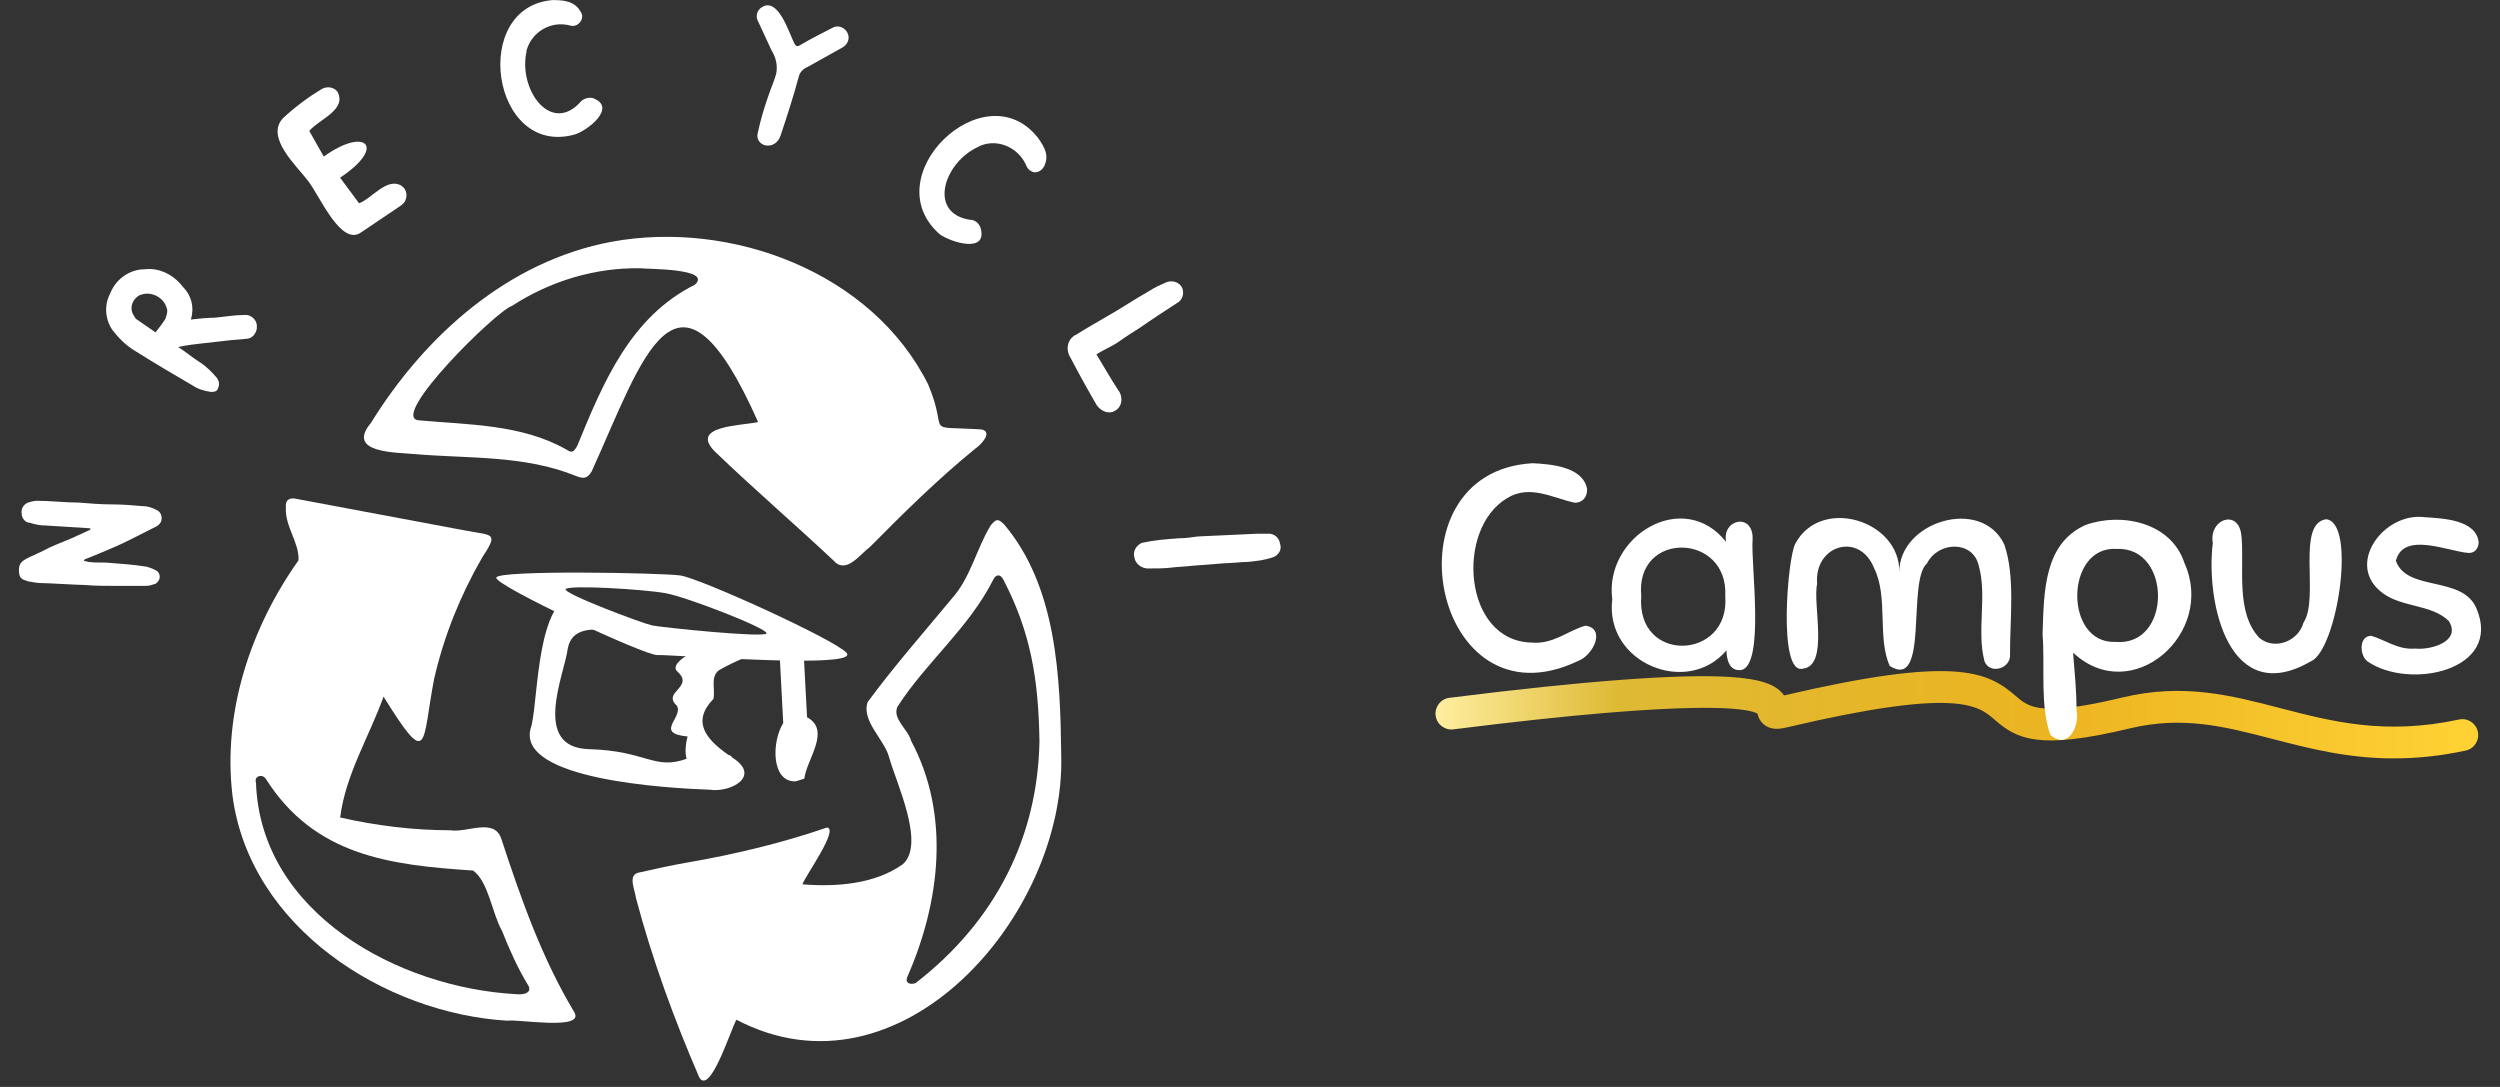
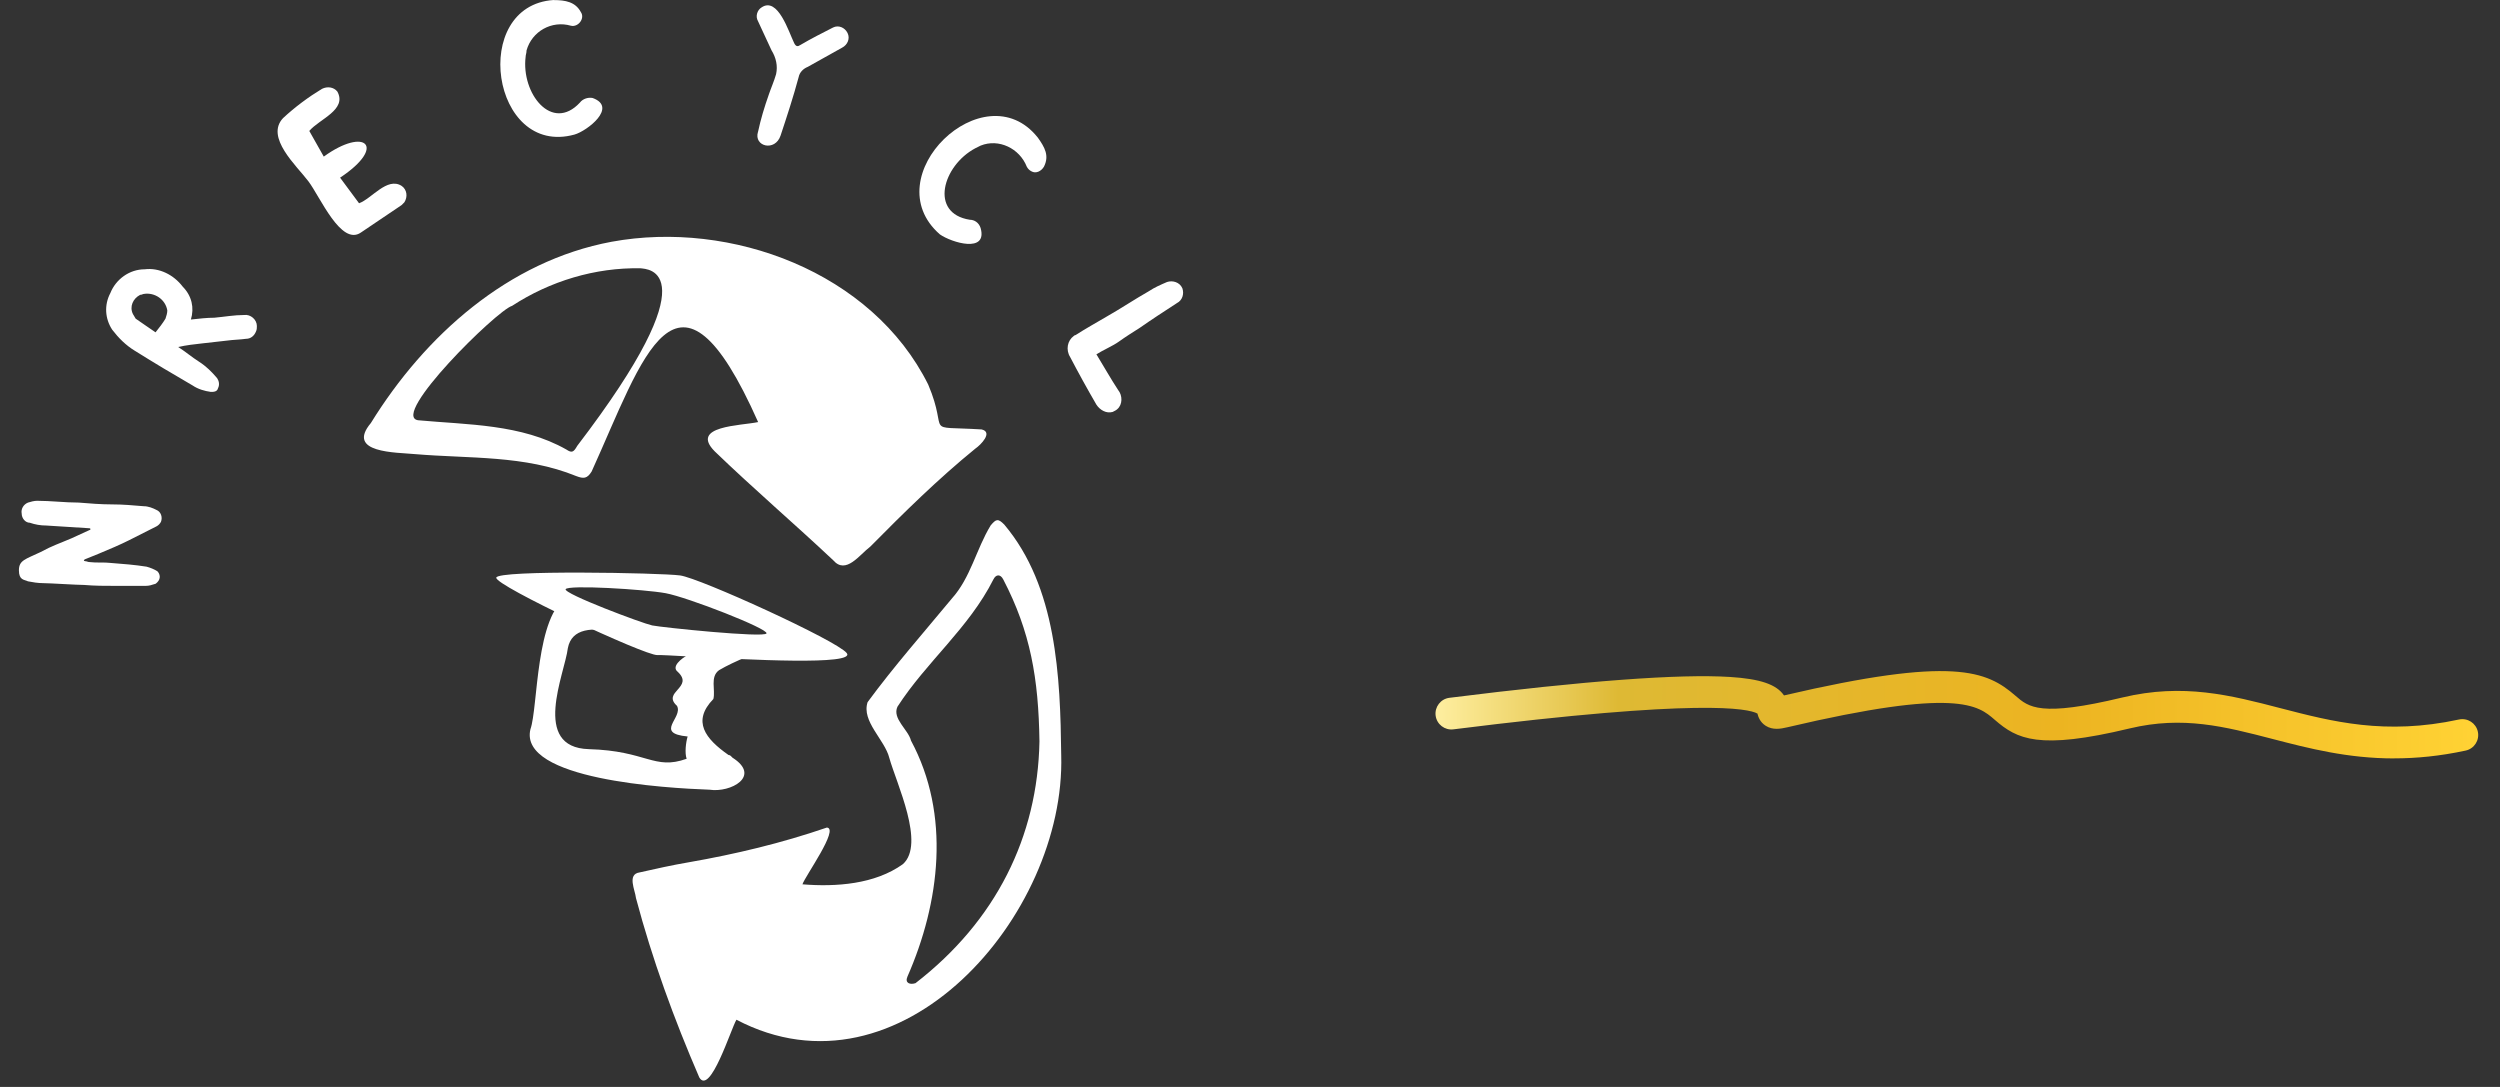
<svg xmlns="http://www.w3.org/2000/svg" width="92" height="40" viewBox="0 0 92 40" fill="none">
  <rect x="0" y="0" width="92" height="40" fill="#333333" stroke="none" />
-   <path d="M27.899 15.532C24.903 8.795 23.67 13.175 21.772 17.352C21.605 17.621 21.473 17.621 21.206 17.52C19.308 16.745 17.277 16.881 15.279 16.712C14.581 16.645 12.716 16.678 13.648 15.567C15.647 12.334 18.709 9.606 22.505 8.897C26.9 8.089 32.094 10.008 34.158 14.152C34.956 16.038 33.891 15.668 36.123 15.803C36.556 15.903 36.089 16.376 35.891 16.51C34.526 17.621 33.261 18.867 32.028 20.114C31.628 20.416 31.129 21.158 30.663 20.618C29.231 19.271 27.732 17.99 26.302 16.61C25.369 15.668 27.267 15.668 27.901 15.532H27.899ZM23.571 9.873C21.907 9.84 20.241 10.344 18.845 11.255C18.278 11.424 14.35 15.297 15.383 15.465C17.214 15.634 19.179 15.601 20.843 16.543C21.044 16.678 21.109 16.643 21.242 16.408C22.208 14.05 23.207 11.658 25.57 10.479C26.236 9.873 23.805 9.906 23.571 9.873V9.873Z" fill="white" />
-   <path d="M14.115 25.637C13.582 27.119 12.717 28.501 12.518 30.083C13.85 30.386 15.215 30.554 16.58 30.554C17.18 30.656 18.177 30.083 18.445 30.858C19.176 33.082 19.943 35.271 21.141 37.259C21.507 37.933 19.044 37.495 18.677 37.562C14.149 37.293 9.188 34.127 8.555 29.274C8.189 26.208 9.221 23.111 10.986 20.618C11.019 19.978 10.486 19.371 10.52 18.698C10.486 18.395 10.653 18.294 10.919 18.36L17.211 19.54C18.144 19.709 18.343 19.607 17.744 20.517C16.946 21.899 16.346 23.381 15.98 24.964C15.514 27.355 15.813 28.365 14.115 25.637ZM18.976 36.584C19.243 36.618 19.642 36.551 19.409 36.213C19.043 35.607 18.742 34.934 18.476 34.26C18.11 33.62 17.977 32.441 17.41 32.036C14.348 31.834 11.584 31.497 9.786 28.668C9.719 28.568 9.619 28.532 9.521 28.568C9.42 28.601 9.387 28.703 9.42 28.803C9.587 33.62 14.68 36.349 18.976 36.584Z" fill="white" />
+   <path d="M27.899 15.532C24.903 8.795 23.67 13.175 21.772 17.352C21.605 17.621 21.473 17.621 21.206 17.52C19.308 16.745 17.277 16.881 15.279 16.712C14.581 16.645 12.716 16.678 13.648 15.567C15.647 12.334 18.709 9.606 22.505 8.897C26.9 8.089 32.094 10.008 34.158 14.152C34.956 16.038 33.891 15.668 36.123 15.803C36.556 15.903 36.089 16.376 35.891 16.51C34.526 17.621 33.261 18.867 32.028 20.114C31.628 20.416 31.129 21.158 30.663 20.618C29.231 19.271 27.732 17.99 26.302 16.61C25.369 15.668 27.267 15.668 27.901 15.532H27.899ZM23.571 9.873C21.907 9.84 20.241 10.344 18.845 11.255C18.278 11.424 14.35 15.297 15.383 15.465C17.214 15.634 19.179 15.601 20.843 16.543C21.044 16.678 21.109 16.643 21.242 16.408C26.236 9.873 23.805 9.906 23.571 9.873V9.873Z" fill="white" />
  <path d="M27.099 37.529C26.899 37.866 26.134 40.324 25.734 39.65C24.802 37.495 24.003 35.305 23.404 33.049C23.37 32.745 23.071 32.173 23.537 32.105C24.137 31.97 24.735 31.836 25.335 31.734C27.066 31.432 28.764 31.027 30.429 30.454C30.895 30.488 29.631 32.239 29.53 32.543C30.762 32.643 32.194 32.543 33.226 31.801C34.058 31.061 32.992 28.837 32.727 27.893C32.56 27.219 31.694 26.546 31.928 25.838C32.894 24.524 33.992 23.278 35.024 22.031C35.723 21.256 35.923 20.212 36.456 19.336C36.655 19.101 36.722 19.067 36.956 19.303C38.887 21.594 39.019 24.895 39.053 27.791C39.22 33.685 33.126 40.691 27.099 37.525V37.529ZM38.252 27.288C38.219 24.964 37.92 23.246 36.921 21.326C36.82 21.124 36.653 21.124 36.555 21.326C35.656 23.113 34.09 24.357 33.026 26.008C32.825 26.446 33.425 26.85 33.525 27.255C34.991 29.983 34.591 33.216 33.392 35.944C33.291 36.18 33.492 36.247 33.691 36.18C36.653 33.889 38.185 30.79 38.252 27.288Z" fill="white" />
  <path d="M3.127 20.651C3.194 20.651 3.228 20.684 3.294 20.684C3.56 20.718 3.827 20.684 4.093 20.718C4.526 20.751 4.959 20.785 5.391 20.853C5.525 20.887 5.69 20.955 5.791 21.022C5.891 21.122 5.924 21.291 5.791 21.426C5.757 21.46 5.724 21.493 5.69 21.493C5.59 21.526 5.49 21.56 5.358 21.56H4.259C3.859 21.56 3.493 21.56 3.094 21.526C2.828 21.526 1.829 21.46 1.595 21.46C1.395 21.46 1.196 21.426 1.029 21.393C0.895 21.326 0.696 21.359 0.696 20.988C0.696 20.617 0.929 20.584 1.495 20.315C1.928 20.079 2.162 20.011 2.628 19.811L3.294 19.506C3.294 19.506 3.328 19.506 3.328 19.473C3.328 19.473 3.328 19.44 3.294 19.44C2.728 19.406 2.195 19.373 1.697 19.339C1.497 19.339 1.298 19.306 1.097 19.237C0.93 19.237 0.798 19.069 0.798 18.9C0.765 18.731 0.865 18.562 1.03 18.495C1.131 18.462 1.263 18.429 1.363 18.429C1.863 18.429 2.396 18.495 2.895 18.495C3.294 18.529 3.727 18.562 4.127 18.562C4.526 18.562 4.892 18.596 5.291 18.629C5.458 18.629 5.624 18.696 5.757 18.765C5.924 18.831 5.989 19.034 5.924 19.202C5.891 19.269 5.824 19.338 5.757 19.371C5.425 19.54 5.091 19.709 4.758 19.876C4.426 20.044 4.026 20.213 3.625 20.38C3.458 20.447 3.293 20.516 3.126 20.582C3.059 20.616 3.092 20.649 3.126 20.649L3.127 20.651Z" fill="white" />
  <path d="M7.022 11.759C7.321 11.726 7.622 11.692 7.888 11.692C8.254 11.659 8.619 11.592 8.987 11.592C9.219 11.559 9.453 11.761 9.453 11.996C9.453 12.063 9.453 12.132 9.42 12.199C9.353 12.367 9.219 12.468 9.054 12.468C8.822 12.501 8.588 12.501 8.355 12.534L7.457 12.635C7.157 12.668 6.857 12.701 6.558 12.77C6.823 12.939 7.057 13.141 7.323 13.31C7.589 13.479 7.789 13.681 7.99 13.916C8.056 14.017 8.09 14.152 8.023 14.287C7.99 14.422 7.856 14.422 7.757 14.422C7.525 14.389 7.291 14.322 7.091 14.187C6.392 13.783 5.659 13.345 4.96 12.907C4.628 12.705 4.361 12.436 4.128 12.132C3.863 11.727 3.829 11.223 4.061 10.785C4.262 10.28 4.76 9.91 5.326 9.91C5.859 9.843 6.392 10.112 6.725 10.55C7.057 10.887 7.157 11.325 7.024 11.762L7.022 11.759ZM5.724 12.23C5.858 12.062 5.99 11.893 6.09 11.726C6.123 11.626 6.157 11.524 6.157 11.423C6.09 11.019 5.691 10.75 5.291 10.817C5.258 10.817 5.224 10.85 5.158 10.85C4.892 10.986 4.758 11.288 4.892 11.557C4.925 11.624 4.959 11.657 4.992 11.726C5.224 11.895 5.492 12.063 5.724 12.23V12.23Z" fill="white" />
  <path d="M12.515 6.538L13.213 7.48C13.68 7.312 14.246 6.503 14.779 6.84C14.979 6.976 15.011 7.245 14.879 7.447C14.846 7.48 14.812 7.514 14.779 7.547C14.28 7.885 13.78 8.22 13.28 8.558C12.549 9.063 11.782 7.245 11.349 6.672C10.916 6.098 9.751 5.054 10.416 4.347C10.849 3.943 11.349 3.572 11.848 3.27C12.049 3.17 12.281 3.203 12.415 3.37C12.781 4.043 11.748 4.381 11.382 4.819L11.915 5.763C13.447 4.652 14.246 5.392 12.515 6.538V6.538Z" fill="white" />
  <path d="M20.374 0.003C20.807 0.003 21.173 0.07 21.373 0.441C21.54 0.677 21.273 1.014 21.007 0.946C20.307 0.744 19.576 1.148 19.377 1.855C19.377 1.955 19.343 2.023 19.343 2.09C19.176 3.437 20.309 4.886 21.342 3.774C21.442 3.639 21.641 3.572 21.808 3.606C22.74 3.943 21.609 4.819 21.141 4.952C18.078 5.794 17.28 0.202 20.376 0L20.374 0.003Z" fill="white" />
  <path d="M38.186 5.056C38.452 5.427 38.619 5.729 38.418 6.133C38.318 6.302 38.119 6.402 37.952 6.302C37.885 6.269 37.819 6.202 37.785 6.133C37.52 5.46 36.753 5.089 36.088 5.358C36.021 5.392 35.954 5.425 35.887 5.458C34.689 6.098 34.19 7.849 35.687 8.087C35.854 8.087 36.019 8.187 36.086 8.389C36.352 9.331 35.02 8.929 34.587 8.625C32.156 6.503 36.218 2.595 38.183 5.054L38.186 5.056Z" fill="white" />
  <path d="M40.348 13.039C40.616 13.477 40.881 13.948 41.147 14.352C41.314 14.555 41.314 14.892 41.114 15.059C41.08 15.093 41.013 15.126 40.947 15.159C40.714 15.226 40.48 15.093 40.347 14.89C40.014 14.317 39.68 13.711 39.381 13.139C39.214 12.87 39.281 12.533 39.515 12.364C39.537 12.342 39.559 12.331 39.581 12.331C39.947 12.095 40.313 11.893 40.714 11.657C41.247 11.355 41.747 11.018 42.28 10.715C42.48 10.58 42.713 10.479 42.947 10.378C43.147 10.311 43.413 10.378 43.513 10.613C43.58 10.815 43.513 11.051 43.312 11.153C42.846 11.455 42.38 11.759 41.947 12.062C41.682 12.23 41.414 12.399 41.182 12.566C40.948 12.735 40.616 12.869 40.35 13.037L40.348 13.039Z" fill="white" />
  <path d="M27.895 4.854C27.996 4.382 28.128 3.945 28.295 3.472C28.362 3.27 28.494 2.967 28.56 2.73C28.627 2.428 28.56 2.123 28.393 1.854C28.226 1.484 28.061 1.148 27.894 0.777C27.794 0.608 27.86 0.372 28.027 0.272C28.627 -0.132 29.027 1.181 29.225 1.585C29.292 1.721 29.359 1.721 29.459 1.652C29.859 1.417 30.258 1.215 30.657 1.012C30.858 0.912 31.09 1.012 31.19 1.215C31.291 1.417 31.19 1.652 30.99 1.754C30.557 1.99 30.158 2.225 29.725 2.461C29.558 2.528 29.426 2.663 29.392 2.832C29.192 3.574 28.96 4.281 28.726 4.987C28.525 5.594 27.727 5.392 27.894 4.852L27.895 4.854Z" fill="white" />
-   <path d="M43.379 19.809C43.611 19.809 43.846 19.776 44.078 19.742C44.776 19.709 45.51 19.675 46.241 19.642H46.741C46.941 19.675 47.074 19.811 47.107 20.013C47.174 20.215 47.074 20.384 46.906 20.484C46.739 20.551 46.574 20.584 46.407 20.619C46.173 20.653 45.941 20.686 45.708 20.686C45.376 20.72 45.075 20.72 44.743 20.753L43.877 20.82C43.61 20.853 43.378 20.853 43.112 20.887C42.846 20.92 42.545 20.92 42.246 20.92C42.014 20.92 41.78 20.752 41.747 20.516C41.68 20.28 41.814 20.078 42.014 19.978C42.48 19.876 42.913 19.843 43.379 19.809V19.809Z" fill="white" />
  <path d="M26.952 27.878C26.912 27.838 26.872 27.783 26.808 27.783C25.956 27.186 25.455 26.545 26.252 25.723C26.337 25.389 26.12 24.909 26.462 24.662C27.022 24.331 27.886 23.997 28.82 23.639C28.569 23.447 28.91 23.455 28.432 23.312C27.991 23.811 24.367 23.742 24.339 23.753C22.614 22.974 22.315 23.053 21.669 22.643C21.374 22.557 21.104 21.848 20.897 21.959C19.7 22.597 19.803 26.047 19.52 26.835C19.074 28.687 24.511 29.004 26.111 29.061C26.885 29.18 28.031 28.566 26.954 27.881H26.95L26.952 27.878ZM21.67 27.569C19.538 27.509 20.782 24.799 20.897 23.851C21.181 22.378 23.934 23.683 25.348 24.082C25.056 24.236 24.7 24.535 24.94 24.722C25.558 25.3 24.342 25.459 24.913 25.975C25.152 26.411 24.056 26.983 25.305 27.103C25.239 27.32 25.194 27.709 25.268 27.923C24.068 28.354 23.801 27.627 21.669 27.569H21.67Z" fill="white" />
-   <path d="M29.251 28.755C28.386 28.755 28.39 27.307 28.823 26.608L28.648 23.267L29.532 23.22L29.699 26.394C30.594 26.879 29.682 27.942 29.6 28.653C29.528 28.673 29.328 28.75 29.253 28.755H29.251Z" fill="white" />
  <path fill-rule="evenodd" clip-rule="evenodd" d="M25.027 21.176C24.303 21.079 18.322 20.969 18.263 21.256V21.258C18.206 21.545 23.74 24.135 24.193 24.107C24.298 24.1 24.758 24.125 25.395 24.16C27.496 24.274 31.527 24.494 31.159 24.032C30.791 23.569 25.748 21.271 25.027 21.176ZM24.493 21.829C23.701 21.686 20.897 21.514 20.815 21.683V21.681C20.732 21.85 23.647 22.942 24 23.016C24.352 23.089 28.123 23.479 28.207 23.31C28.29 23.141 25.285 21.973 24.493 21.829Z" fill="white" />
  <path d="M88.107 27.91C86.386 27.91 84.954 27.537 83.639 27.196C81.865 26.735 80.331 26.338 78.376 26.805C75.019 27.613 74.228 27.203 73.406 26.488C72.792 25.955 72.029 25.292 65.768 26.765C65.521 26.824 65.235 26.872 64.978 26.709C64.764 26.572 64.699 26.368 64.674 26.259C64.331 26.072 62.56 25.699 53.484 26.84C53.165 26.881 52.871 26.653 52.831 26.333C52.791 26.012 53.018 25.719 53.339 25.679C58.33 25.053 61.805 24.794 63.668 24.912C64.766 24.983 65.372 25.181 65.651 25.592C71.873 24.14 73.111 24.682 74.172 25.606C74.659 26.029 75.08 26.394 78.102 25.668C80.343 25.131 82.087 25.584 83.933 26.064C85.825 26.555 87.781 27.063 90.49 26.478C90.806 26.41 91.116 26.61 91.185 26.926C91.253 27.241 91.053 27.552 90.737 27.621C89.786 27.826 88.914 27.908 88.107 27.908V27.91Z" fill="url(#paint0_linear_2079_1535)" />
-   <path d="M56.383 17.046C57.083 17.079 58.258 17.175 58.405 17.998C58.412 18.294 58.238 18.5 57.956 18.501C57.158 18.337 56.301 17.813 55.464 18.331C53.554 19.454 53.839 23.582 56.352 23.646C57.158 23.721 57.675 23.215 58.34 23.026C59.112 23.119 58.624 24.12 58.083 24.319C52.707 26.899 50.903 17.37 56.382 17.048L56.383 17.046ZM64.067 24.66C63.633 24.697 63.543 24.277 63.533 23.933C62.101 25.641 59.047 24.406 59.331 22.052C59.028 19.741 61.944 17.945 63.523 19.945C63.349 19.093 64.549 18.844 64.495 19.87C64.427 20.759 64.958 24.498 64.067 24.66ZM63.489 21.943C63.621 19.592 60.163 19.52 60.398 21.933C60.199 24.441 63.673 24.301 63.489 21.943ZM73.02 24.296C72.744 23.193 73.13 21.911 72.816 20.81C72.6 19.876 71.319 19.918 70.913 20.735C70.169 21.372 71 25.422 69.544 24.509C69.075 23.477 69.498 21.97 68.966 20.905C68.427 19.554 66.749 20.062 66.871 21.484C66.697 22.224 67.319 24.503 66.347 24.606C65.414 24.854 65.787 20.493 66.067 20.008C67 18.254 69.925 19.141 69.895 21.056C69.882 19.198 72.906 18.262 73.755 20.03C74.169 21.21 73.962 22.817 73.969 24.062C74.027 24.615 73.187 24.854 73.016 24.297L73.02 24.296ZM76.418 26.157C76.532 26.753 76.087 27.604 75.456 27.044C75.065 26 75.26 24.5 75.167 23.355C75.214 21.718 75.23 20.01 76.739 19.323C78.051 18.844 79.895 19.215 80.385 20.713C81.561 23.306 78.448 26.037 76.29 24.018C76.351 24.78 76.415 25.422 76.418 26.157V26.157ZM77.894 20.2C75.987 20.078 75.947 23.701 77.85 23.622C79.934 23.803 79.924 20.108 77.894 20.2ZM82.49 19.773C82.589 20.932 82.269 22.536 83.142 23.472C83.696 23.94 84.577 23.606 84.767 22.916C85.372 22.023 84.483 19.265 85.601 19.109C86.736 19.22 85.999 23.948 85.035 24.339C82.044 26.072 81.162 22.229 81.431 19.977C81.274 19.088 82.43 18.69 82.488 19.773H82.49ZM89.237 19.034C89.875 19.076 91.123 19.118 91.215 19.953C91.21 20.169 91.087 20.356 90.841 20.349C90.084 20.292 88.443 19.541 88.168 20.638C88.575 21.788 90.609 21.168 91.13 22.381C92.116 24.682 88.656 25.403 87.12 24.337C86.828 24.115 86.799 23.405 87.259 23.397C87.797 23.554 88.238 23.92 88.884 23.868C89.441 23.928 90.594 23.609 90.114 22.852C89.496 22.241 88.403 22.356 87.698 21.836C86.26 20.802 87.723 18.825 89.239 19.034H89.237Z" fill="white" />
  <defs>
    <linearGradient id="paint0_linear_2079_1535" x1="52.66" y1="26.304" x2="91.031" y2="26.304" gradientUnits="userSpaceOnUse">
      <stop stop-color="#FFF0A3" />
      <stop offset="0.18" stop-color="#DEB934" />
      <stop offset="0.6" stop-color="#ECB421" />
      <stop offset="1" stop-color="#FFD234" />
    </linearGradient>
  </defs>
</svg>